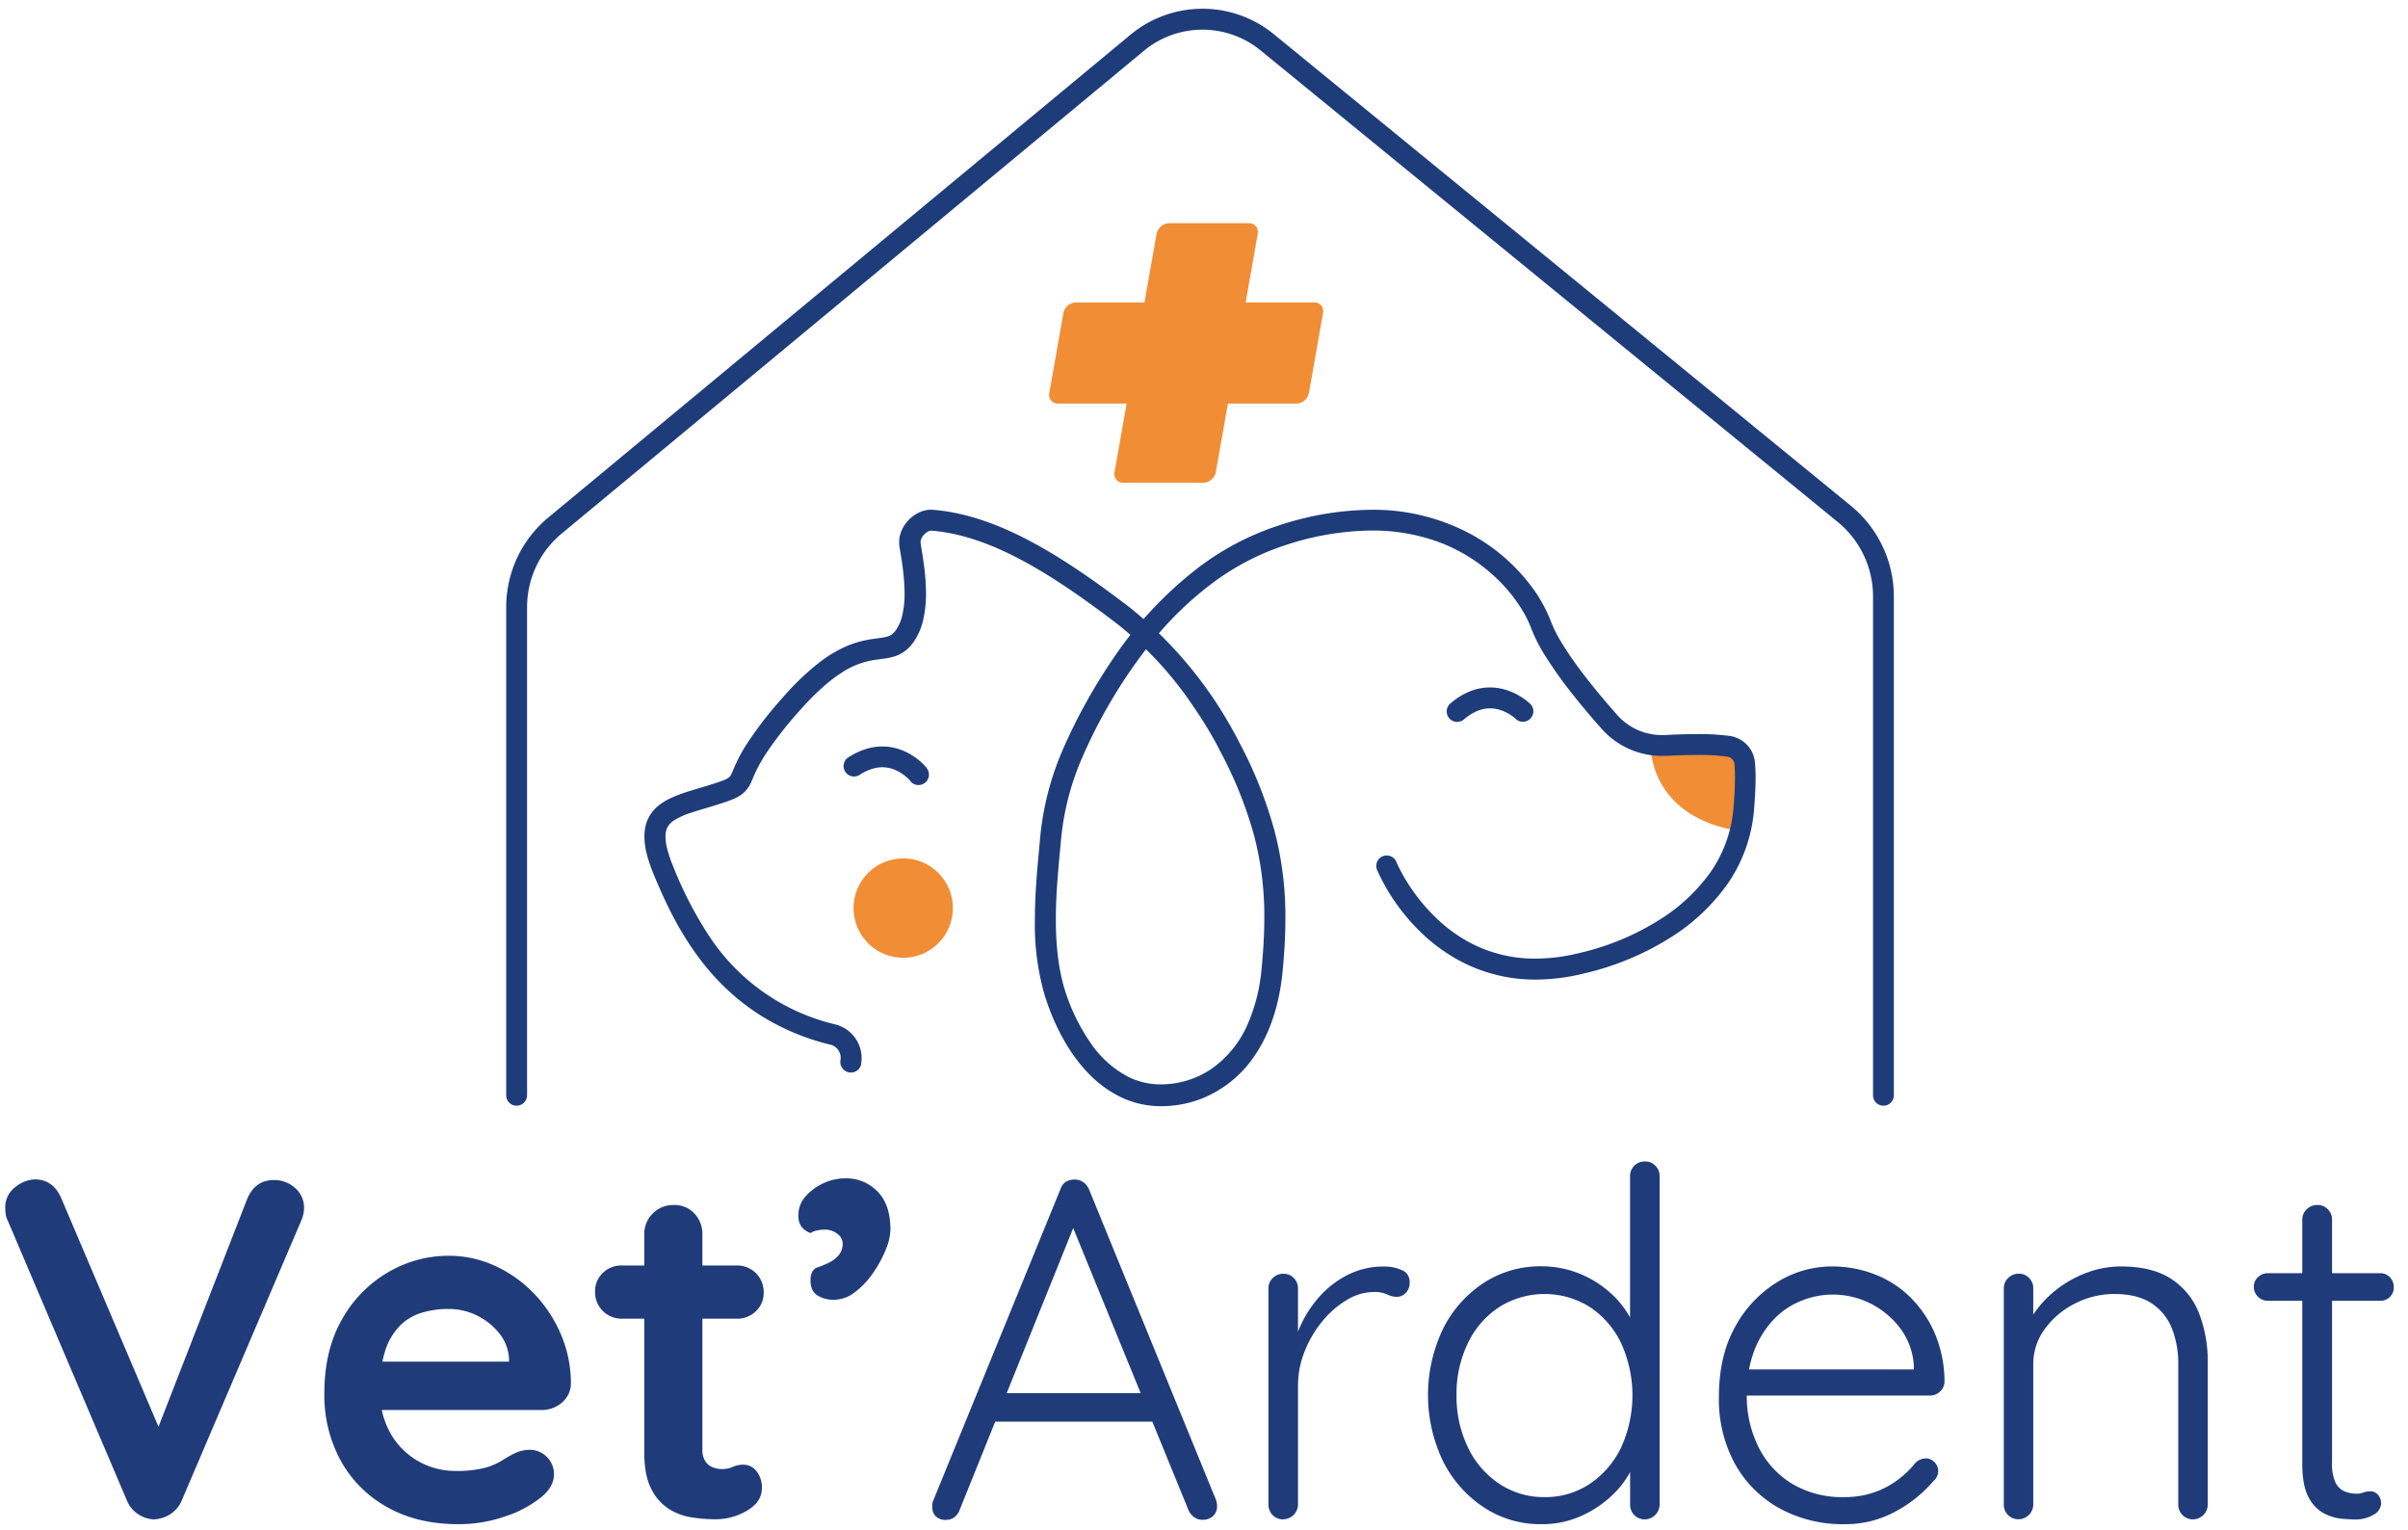
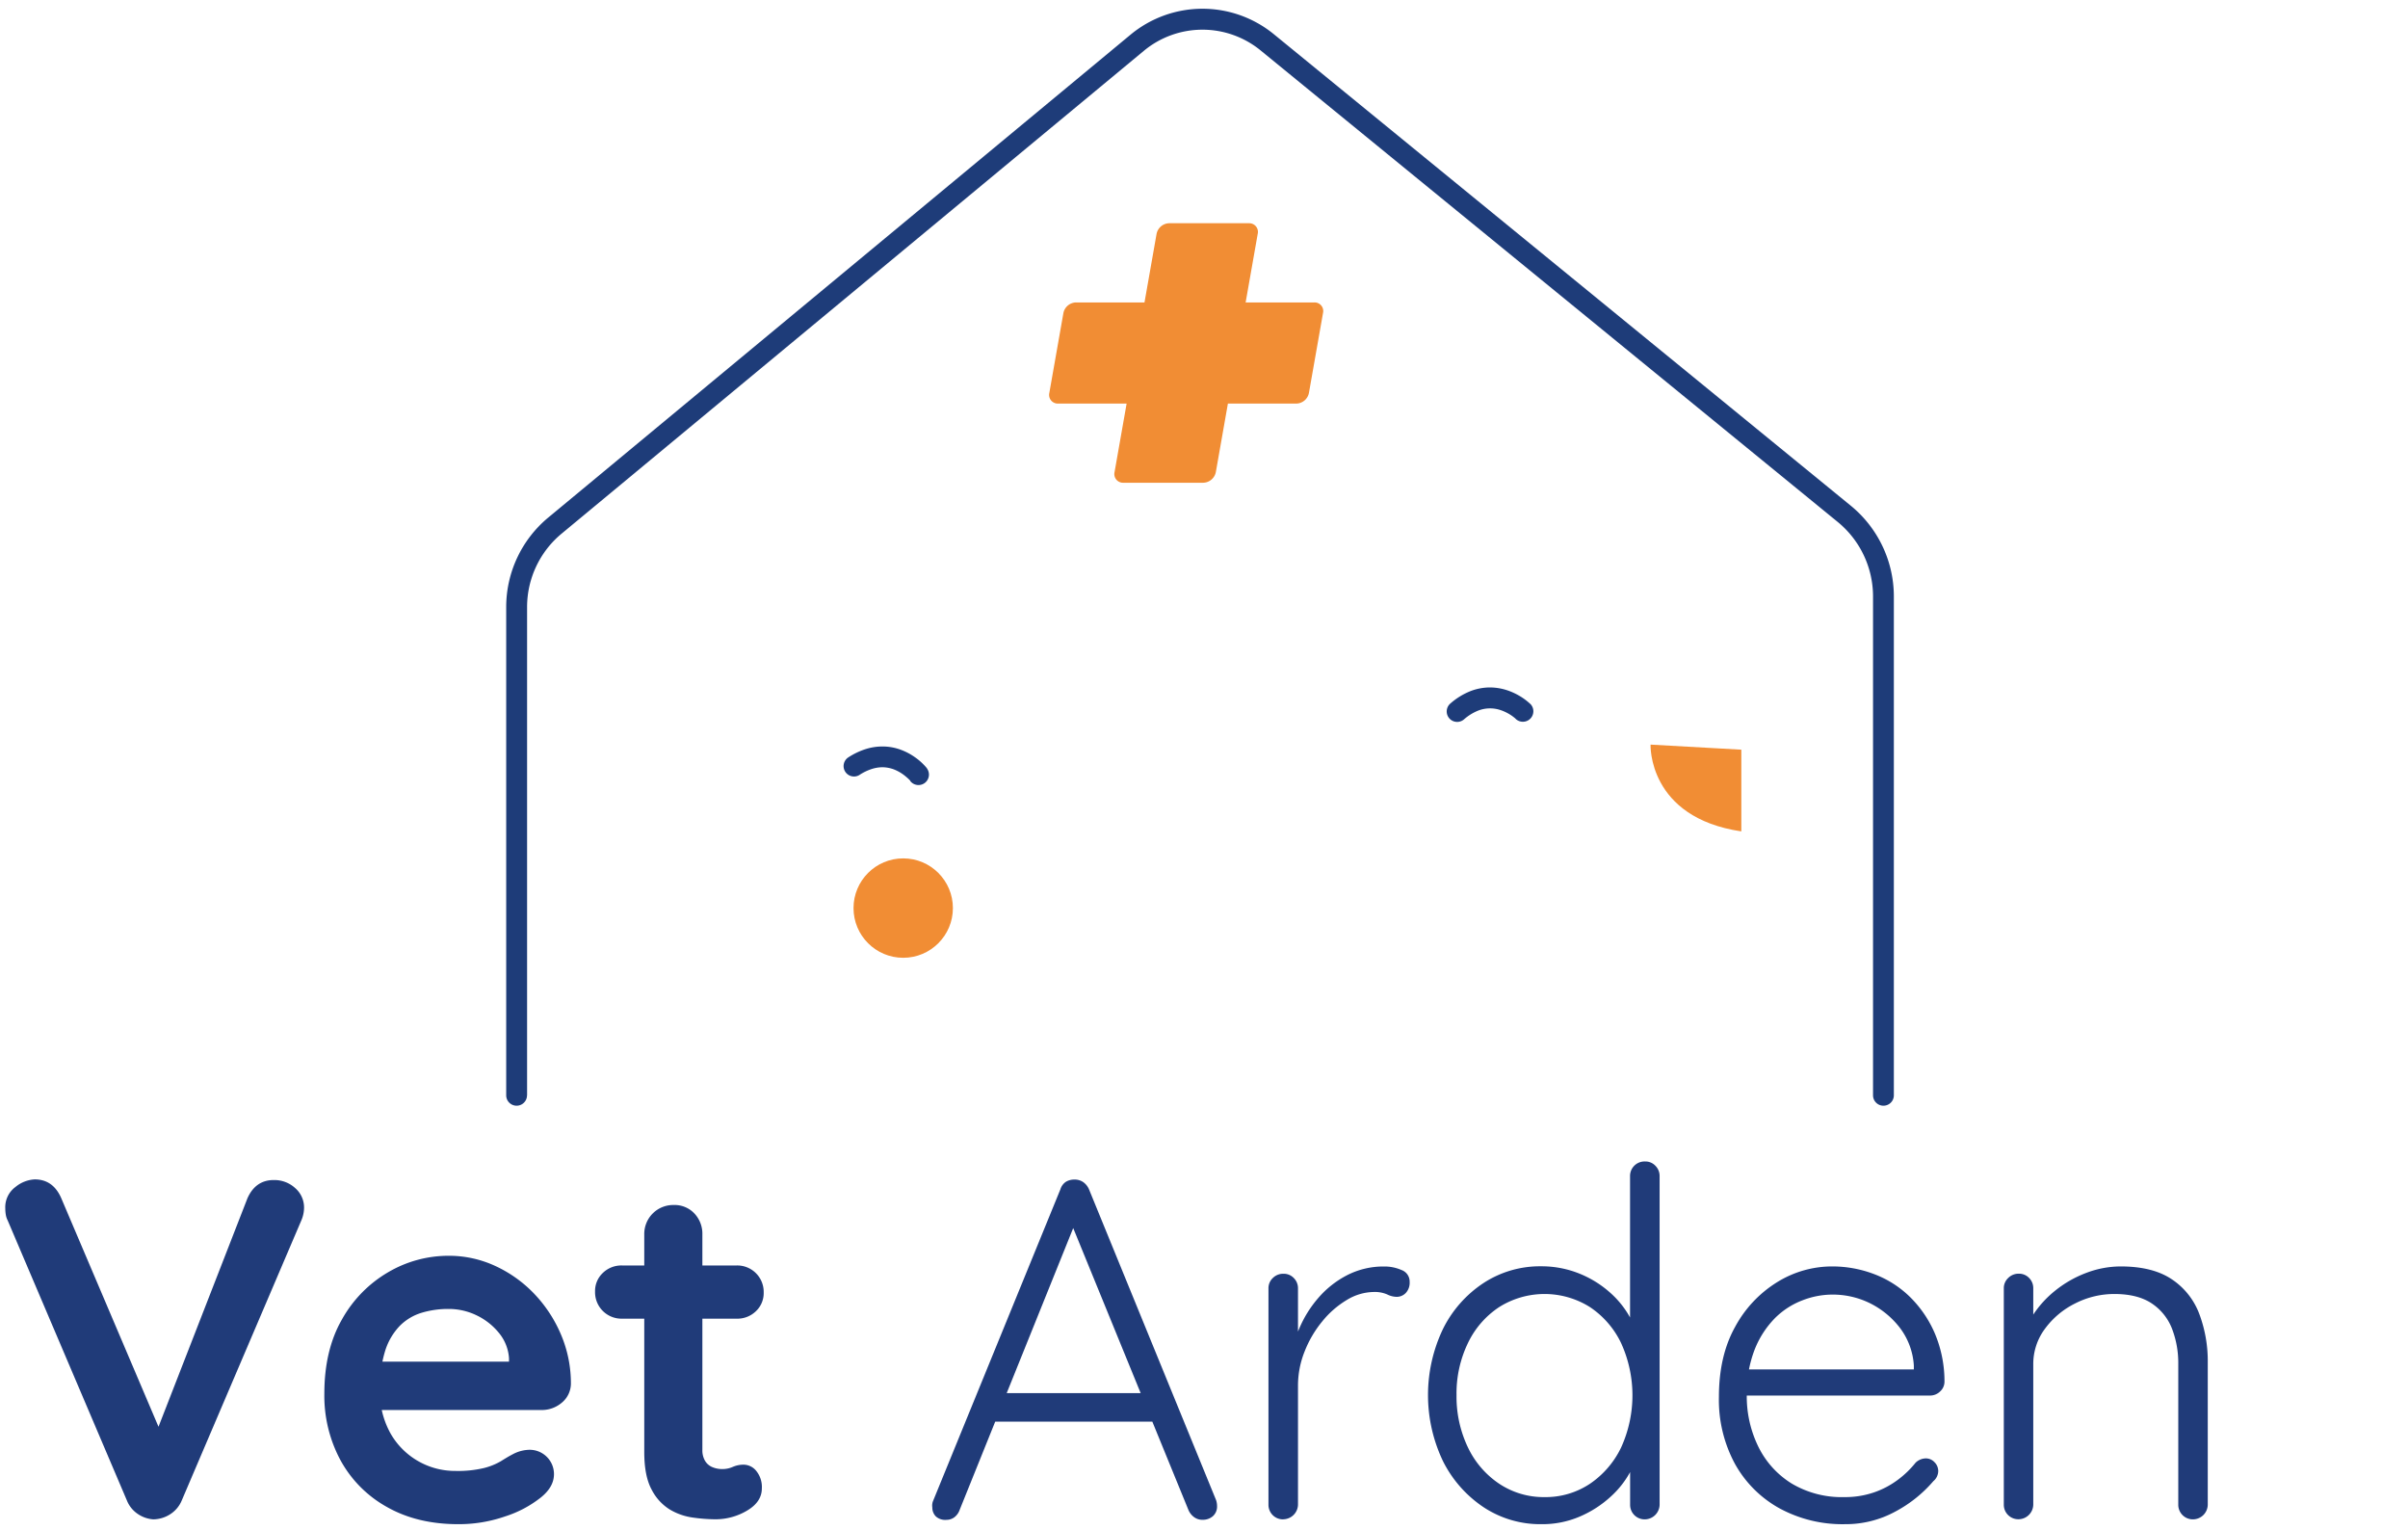
<svg xmlns="http://www.w3.org/2000/svg" id="Calque_1" data-name="Calque 1" viewBox="0 0 694 440.9">
  <defs>
    <style>.cls-1{fill:#f18d34;}.cls-2{fill:#1e3c79;}.cls-3{fill:#203b79;}</style>
  </defs>
  <path class="cls-1" d="M475.7,214.54s-.87,21,26.16,25V216Z" />
  <path class="cls-2" d="M151.91,315.58V174.92a27.48,27.48,0,0,1,9.93-21.15L329.68,14.63a26.47,26.47,0,0,1,33.61-.12L529.62,150.37a27.75,27.75,0,0,1,10.2,21.51v143.7a3,3,0,0,0,6,0V171.88a33.8,33.8,0,0,0-12.42-26.18L367.11,9.84a32.5,32.5,0,0,0-41.28.15L158,149.13a33.53,33.53,0,0,0-12.11,25.79V315.58a3,3,0,0,0,6,0Z" />
  <path class="cls-2" d="M441.07,202.85a17.37,17.37,0,0,0-3.27-2.42,18.32,18.32,0,0,0-3.62-1.61,16,16,0,0,0-4.77-.75,15.6,15.6,0,0,0-5.59,1.05A20.07,20.07,0,0,0,418,202.7a3,3,0,1,0,3.93,4.57,14.07,14.07,0,0,1,4.07-2.52,9.46,9.46,0,0,1,6.39-.18,12.81,12.81,0,0,1,3.32,1.65c.4.28.7.53.9.69l.2.18,0,0h0l1.38-1.41-1.4,1.4h0l1.38-1.41-1.4,1.4a3,3,0,1,0,4.27-4.27Z" />
  <path class="cls-2" d="M267.22,221.44a17,17,0,0,0-3.45-3.21,17.58,17.58,0,0,0-4-2.15,15.12,15.12,0,0,0-5.45-1,16,16,0,0,0-4.83.75,20.73,20.73,0,0,0-5.15,2.49,3,3,0,0,0,3.3,5,14.54,14.54,0,0,1,3.65-1.77,10.31,10.31,0,0,1,3-.49,9.72,9.72,0,0,1,3.33.62,12.12,12.12,0,0,1,3.59,2.19,11.12,11.12,0,0,1,1,.93l.22.24,0,0h0l1-.83-1.05.82h0l1-.83-1.05.82a3,3,0,1,0,4.77-3.68Z" />
-   <path class="cls-2" d="M248.18,306.52a10,10,0,0,0-7.39-11.35,60,60,0,0,1-36.75-26A110.18,110.18,0,0,1,194,249.59a36.74,36.74,0,0,1-1.7-5,14.67,14.67,0,0,1-.5-3.54,6.82,6.82,0,0,1,.23-1.86,4.18,4.18,0,0,1,.51-1.13,5.48,5.48,0,0,1,1.69-1.67,21.77,21.77,0,0,1,5.18-2.3c2.2-.73,4.81-1.45,7.64-2.35,1.62-.51,2.89-.94,4-1.39a12.91,12.91,0,0,0,2.51-1.32,7.91,7.91,0,0,0,1.68-1.58,9.07,9.07,0,0,0,1-1.55c.44-.89.75-1.72,1.2-2.73a43.07,43.07,0,0,1,3.55-6.38,108.76,108.76,0,0,1,9.16-11.7c4.95-5.63,9-9.07,12.31-11.2a23.38,23.38,0,0,1,10.08-3.81c.89-.13,1.76-.23,2.65-.37a18.64,18.64,0,0,0,2.07-.43,10.4,10.4,0,0,0,3.23-1.46,11.36,11.36,0,0,0,2.85-2.89,18.61,18.61,0,0,0,2.83-6.8,33.42,33.42,0,0,0,.71-7.22,65.62,65.62,0,0,0-.78-9.43c-.19-1.33-.38-2.5-.53-3.42-.08-.47-.14-.87-.18-1.18s-.07-.55-.08-.63h0v-.08a2.56,2.56,0,0,1,.24-1,4.34,4.34,0,0,1,1.33-1.64,3.43,3.43,0,0,1,.86-.49,2.13,2.13,0,0,1,.78-.16l-.1-3-.22,3c8.35.61,16.94,3.58,25.91,8.32s18.31,11.24,28.11,18.74A104.56,104.56,0,0,1,344,203.63c2.51,3.65,4.42,6.84,5.69,9.1.64,1.14,1.12,2,1.44,2.65l.35.69a1.44,1.44,0,0,0,.08.17l0,0h0l.47-.23-.47.23h0l.47-.23-.47.23,0,0,0,0a118.05,118.05,0,0,1,9.82,24.28,91,91,0,0,1,3,23.86c0,4.62-.27,9.49-.79,14.77a51,51,0,0,1-3.74,15.33,30.36,30.36,0,0,1-11,13.69,26,26,0,0,1-14.33,4.26,20.8,20.8,0,0,1-9-2,29.6,29.6,0,0,1-11.07-9.75,55.8,55.8,0,0,1-7.63-15.7C305,279,304.3,272,304.3,265c0-7.94.84-15.9,1.47-22.8A76.77,76.77,0,0,1,312,218.05a147.34,147.34,0,0,1,20.32-33.58,98.17,98.17,0,0,1,16.6-16.08,72.55,72.55,0,0,1,21.17-11.19,81,81,0,0,1,25.12-4.34,55.6,55.6,0,0,1,18.57,3,48.77,48.77,0,0,1,18.78,12,45.18,45.18,0,0,1,5.58,7,32.46,32.46,0,0,1,3.14,6.12,44.46,44.46,0,0,0,3.69,7.37,118.09,118.09,0,0,0,8.1,11.48c2.94,3.73,5.95,7.25,8.53,10.16a23.19,23.19,0,0,0,17.34,7.8l1.26,0c2.8-.15,5.95-.27,9-.27a63.73,63.73,0,0,1,8.54.47,2.47,2.47,0,0,1,1.46.74,2.22,2.22,0,0,1,.66,1.39,38.46,38.46,0,0,1,.17,3.93c0,2.69-.18,5.69-.39,8.3a37.77,37.77,0,0,1-6.49,18.7,51.45,51.45,0,0,1-13.17,12.86A74.73,74.73,0,0,1,455,274.63a52.57,52.57,0,0,1-12.42,1.57,39.86,39.86,0,0,1-18.38-4.31,43.27,43.27,0,0,1-9.87-7,54,54,0,0,1-9.11-11.25c-1-1.6-1.68-3-2.14-3.89-.23-.47-.39-.84-.5-1.08a2.36,2.36,0,0,0-.12-.26l0-.06h0l-.21.09.21-.09h0l-.21.09.21-.09-1.95.8,1.95-.79h0l-1.95.8,1.95-.79a3,3,0,1,0-5.59,2.26,57.49,57.49,0,0,0,10.46,15.76,50.52,50.52,0,0,0,14.15,10.85,46.14,46.14,0,0,0,21.12,5,58,58,0,0,0,13.85-1.75,80.76,80.76,0,0,0,26.9-11.59A57.81,57.81,0,0,0,498,254.53a44,44,0,0,0,7.56-21.68c.22-2.71.41-5.84.41-8.79a43.75,43.75,0,0,0-.2-4.54,8.36,8.36,0,0,0-2.36-5,8.58,8.58,0,0,0-4.89-2.48,68.21,68.21,0,0,0-9.41-.53c-3.17,0-6.42.12-9.3.28l-.93,0A17.16,17.16,0,0,1,466.09,206c-3.36-3.79-7.47-8.64-11.09-13.54-1.8-2.44-3.49-4.9-4.89-7.22a38.72,38.72,0,0,1-3.19-6.34,41.24,41.24,0,0,0-5.54-9.91A54.1,54.1,0,0,0,424.09,154a59.17,59.17,0,0,0-28.9-7.12,86.93,86.93,0,0,0-27,4.64,78.52,78.52,0,0,0-22.92,12.1,112.11,112.11,0,0,0-24.6,26.35,160.91,160.91,0,0,0-14.22,25.69,82.91,82.91,0,0,0-6.7,26c-.62,6.84-1.49,15-1.49,23.35a73,73,0,0,0,2.9,22c2.71,8.51,6.82,16.29,12.39,22.1a32.78,32.78,0,0,0,9.48,7,26.64,26.64,0,0,0,11.58,2.61,31.94,31.94,0,0,0,12-2.3,33.16,33.16,0,0,0,15.21-12.59c4.06-6.07,6.86-14,7.82-23.82.53-5.43.82-10.5.82-15.36a97,97,0,0,0-3.18-25.41A123.24,123.24,0,0,0,357,213.59l-2.67,1.4,2.72-1.31a119.6,119.6,0,0,0-31.3-38.54c-9.92-7.59-19.49-14.28-28.95-19.28s-18.81-8.31-28.29-9l-.15,0h-.16a8.52,8.52,0,0,0-3.58.93,10.25,10.25,0,0,0-3.87,3.42,9.77,9.77,0,0,0-1.15,2.31,8.26,8.26,0,0,0-.45,2.64c0,.14,0,.29,0,.44h0c0,.38.07.72.12,1.12.1.68.24,1.49.39,2.44a68.1,68.1,0,0,1,1.05,10.75,28.18,28.18,0,0,1-.57,5.94,12.62,12.62,0,0,1-1.88,4.62,5.18,5.18,0,0,1-1.38,1.42,4.59,4.59,0,0,1-1.3.56,14.52,14.52,0,0,1-1.74.34c-1.22.18-2.79.34-4.64.73a27.94,27.94,0,0,0-4.63,1.41,36.41,36.41,0,0,0-8.51,5,76.13,76.13,0,0,0-10.58,10.18A108.81,108.81,0,0,0,215,214.71a47.18,47.18,0,0,0-3.19,5.95c-.49,1.11-.81,1.94-1.06,2.44a3.27,3.27,0,0,1-.41.67,1.17,1.17,0,0,1-.32.28,7.18,7.18,0,0,1-1.5.76c-.79.32-1.89.7-3.36,1.16-2.35.75-4.63,1.39-6.78,2.07a42.94,42.94,0,0,0-4.6,1.7,18.53,18.53,0,0,0-3.09,1.7,11.38,11.38,0,0,0-3.64,3.93,10.26,10.26,0,0,0-1,2.66,13.26,13.26,0,0,0-.33,3,21,21,0,0,0,.67,5,43.34,43.34,0,0,0,2,5.87c3.4,8.23,8.11,18.5,16,27.76a65.57,65.57,0,0,0,14.47,12.69A67.83,67.83,0,0,0,239.34,301a3.77,3.77,0,0,1,2.14,1.39,3.9,3.9,0,0,1,.81,2.4,4.2,4.2,0,0,1-.06.69,3,3,0,1,0,6,1Z" />
  <circle class="cls-1" cx="260.31" cy="261.64" r="14.32" />
  <path class="cls-1" d="M378.8,87.14H359l3.48-19.75A2.5,2.5,0,0,0,360,64.32H336.93a3.81,3.81,0,0,0-3.6,3.07l-3.48,19.75H310.08a3.8,3.8,0,0,0-3.59,3l-4.07,23.08a2.5,2.5,0,0,0,2.52,3.06H324.7l-3.48,19.75a2.5,2.5,0,0,0,2.52,3.06H346.8a3.81,3.81,0,0,0,3.61-3.06l3.48-19.75h19.76a3.79,3.79,0,0,0,3.59-3.06l4.07-23.08A2.48,2.48,0,0,0,378.8,87.14Z" />
  <path class="cls-3" d="M79,340a8.83,8.83,0,0,1,6.06,2.3A7.41,7.41,0,0,1,87.63,348a9.47,9.47,0,0,1-.84,3.76L52.38,432.32a8.63,8.63,0,0,1-3.56,4.11,9.16,9.16,0,0,1-4.66,1.33,9,9,0,0,1-4.32-1.47,8.46,8.46,0,0,1-3.21-3.83L2.22,351.65a5.63,5.63,0,0,1-.56-1.74,11.75,11.75,0,0,1-.14-1.74A7.25,7.25,0,0,1,4.45,342,9.51,9.51,0,0,1,10,339.81q5.3,0,7.66,5.43L48.2,417l-4.88.14,28-71.9Q73.69,339.94,79,340Z" />
  <path class="cls-3" d="M132.07,439.15q-11.83,0-20.55-4.95a34.08,34.08,0,0,1-13.37-13.44,39.19,39.19,0,0,1-4.67-19.23q0-12.54,5.08-21.38a36,36,0,0,1,13.31-13.59,34.32,34.32,0,0,1,17.42-4.74,31.73,31.73,0,0,1,13.44,2.93,36.83,36.83,0,0,1,11.22,8,39,39,0,0,1,7.73,11.77,35.9,35.9,0,0,1,2.86,14.21,7.19,7.19,0,0,1-2.65,5.44,8.87,8.87,0,0,1-5.85,2.09H102.81l-4.18-13.93h51.14l-3.07,2.78v-3.76a12.76,12.76,0,0,0-2.85-7.24,18.63,18.63,0,0,0-6.41-5.09,18.35,18.35,0,0,0-8.15-1.88,26.56,26.56,0,0,0-7.81,1.11,15,15,0,0,0-6.27,3.77,18.25,18.25,0,0,0-4.18,7.1,35.34,35.34,0,0,0-1.53,11.29,24.4,24.4,0,0,0,3.14,12.75,21.4,21.4,0,0,0,18.6,10.65,32.37,32.37,0,0,0,8.22-.83,18.49,18.49,0,0,0,4.94-2c1.26-.79,2.39-1.47,3.42-2a10.58,10.58,0,0,1,4.73-1.26,7,7,0,0,1,7.11,7q0,3.76-3.9,6.83a32.45,32.45,0,0,1-10.17,5.36A40.6,40.6,0,0,1,132.07,439.15Z" />
  <path class="cls-3" d="M179.3,364.61h33a7.62,7.62,0,0,1,7.8,7.8,7.16,7.16,0,0,1-2.23,5.37,7.67,7.67,0,0,1-5.57,2.16h-33a7.62,7.62,0,0,1-7.8-7.81,7.15,7.15,0,0,1,2.23-5.36A7.67,7.67,0,0,1,179.3,364.61Zm14.91-17.42a7.8,7.8,0,0,1,5.92,2.44,8.52,8.52,0,0,1,2.3,6.06v62a6,6,0,0,0,.77,3.21,4.38,4.38,0,0,0,2.09,1.81,7.28,7.28,0,0,0,2.85.56,7.36,7.36,0,0,0,3.07-.63,7.68,7.68,0,0,1,3.2-.63,4.73,4.73,0,0,1,3.56,1.81,7.36,7.36,0,0,1,1.6,5q0,3.9-4.25,6.41a17.71,17.71,0,0,1-9.13,2.51,47.27,47.27,0,0,1-6.48-.49A17.61,17.61,0,0,1,193,434.9a14.45,14.45,0,0,1-5.23-5.78q-2.09-3.9-2.09-10.73v-62.7a8.34,8.34,0,0,1,8.5-8.5Z" />
-   <path class="cls-3" d="M256.63,354.3A15.88,15.88,0,0,1,255.3,360a33.81,33.81,0,0,1-3.62,6.69,23.85,23.85,0,0,1-5.22,5.57,10,10,0,0,1-6.13,2.23,8.63,8.63,0,0,1-4.74-1.25q-2-1.26-2-4.32c0-2,.67-3.3,2-3.76a28.94,28.94,0,0,0,3.41-1.4,8.91,8.91,0,0,0,2.86-2.29,5.13,5.13,0,0,0,1-3.28,3.52,3.52,0,0,0-1.46-2.65,5.7,5.7,0,0,0-3.83-1.25,10.66,10.66,0,0,0-2,.21,5.21,5.21,0,0,0-1.95.77,5.92,5.92,0,0,1-2.51-1.68,5.18,5.18,0,0,1-1-3.48,7.94,7.94,0,0,1,2.09-5.43,15.11,15.11,0,0,1,5.15-3.77,14.54,14.54,0,0,1,6-1.39,12.48,12.48,0,0,1,9.54,3.76Q256.63,347.06,256.63,354.3Z" />
  <path class="cls-3" d="M310.41,351.1l-33.86,84A4.52,4.52,0,0,1,275,437.2a3.77,3.77,0,0,1-2.23.7,4,4,0,0,1-3.07-1,3.63,3.63,0,0,1-1-2.58,3.58,3.58,0,0,1,.14-1.67l36.78-90a4,4,0,0,1,1.6-2.16,4.64,4.64,0,0,1,2.44-.63,4.27,4.27,0,0,1,2.58.77,4.94,4.94,0,0,1,1.6,2l36.64,89.58a5.19,5.19,0,0,1,.28,1.68,3.69,3.69,0,0,1-1.25,3,4.43,4.43,0,0,1-2.93,1,4,4,0,0,1-2.44-.77,4.94,4.94,0,0,1-1.6-2L307.9,350.4Zm-25.78,58.51,3.49-8.22h43.19l1.67,8.22Z" />
  <path class="cls-3" d="M369.9,437.76a4.17,4.17,0,0,1-4.32-4.18V371.16a4,4,0,0,1,1.25-2.93A4.2,4.2,0,0,1,369.9,367a4,4,0,0,1,3,1.25,4.14,4.14,0,0,1,1.19,2.93v20.9l-2.09.42a32,32,0,0,1,2.44-9.69,33,33,0,0,1,5.5-8.84,27.74,27.74,0,0,1,8.29-6.55,22.9,22.9,0,0,1,10.8-2.51,12,12,0,0,1,4.87,1,3.54,3.54,0,0,1,2.37,3.42,4.34,4.34,0,0,1-1.11,3.2,3.62,3.62,0,0,1-2.65,1.12,6.34,6.34,0,0,1-2.72-.7,9,9,0,0,0-3.83-.7,15.27,15.27,0,0,0-7.8,2.3,26.75,26.75,0,0,0-7.1,6.2,31.87,31.87,0,0,0-5.09,8.71,26.44,26.44,0,0,0-1.88,9.68v34.42a4.31,4.31,0,0,1-4.18,4.18Z" />
  <path class="cls-3" d="M474.12,334.65a3.93,3.93,0,0,1,3,1.26,4.12,4.12,0,0,1,1.19,2.92v94.75a4.31,4.31,0,0,1-4.18,4.18,4.17,4.17,0,0,1-4.32-4.18V417l2.51-1.95a18.8,18.8,0,0,1-2.09,8.29,26.84,26.84,0,0,1-5.93,7.8,31.45,31.45,0,0,1-8.91,5.78,27.25,27.25,0,0,1-11.08,2.23,29.59,29.59,0,0,1-16.72-4.88A34.49,34.49,0,0,1,415.88,421a44.18,44.18,0,0,1,0-38.11,33.78,33.78,0,0,1,11.7-13.23,29.69,29.69,0,0,1,16.58-4.81,29.11,29.11,0,0,1,11,2.09,30.3,30.3,0,0,1,9.12,5.71,26.71,26.71,0,0,1,6.2,8.29,22.16,22.16,0,0,1,2.23,9.68l-2.92-2.09V338.83a4.17,4.17,0,0,1,4.32-4.18Zm-29,96.7a23,23,0,0,0,13.09-3.83,26.39,26.39,0,0,0,9-10.45,36.27,36.27,0,0,0,0-30.1,25.84,25.84,0,0,0-9-10.38,24.56,24.56,0,0,0-26.12,0A25.62,25.62,0,0,0,423.05,387a33.38,33.38,0,0,0-3.27,15A33.83,33.83,0,0,0,423.05,417a26,26,0,0,0,9.06,10.52A23.09,23.09,0,0,0,445.14,431.35Z" />
  <path class="cls-3" d="M531.8,439.15a38,38,0,0,1-19-4.6A32.81,32.81,0,0,1,500,421.73a38.77,38.77,0,0,1-4.6-19.22q0-11.85,4.67-20.21a34.17,34.17,0,0,1,12.12-12.88A30,30,0,0,1,528,364.89,33.83,33.83,0,0,1,540,367.05a29.82,29.82,0,0,1,10.24,6.41,33,33,0,0,1,7.24,10.38,35.45,35.45,0,0,1,2.93,14.21,3.79,3.79,0,0,1-1.26,2.86,4.11,4.11,0,0,1-2.92,1.18H500.31l-1.67-7.52h54.75l-1.81,1.67v-2.79a20,20,0,0,0-4.18-11.08,24.81,24.81,0,0,0-8.71-7A24.29,24.29,0,0,0,528,373a24,24,0,0,0-8.56,1.67,22.57,22.57,0,0,0-8,5.23,27,27,0,0,0-5.78,9.05,34.73,34.73,0,0,0-2.23,13,32.87,32.87,0,0,0,3.35,14.91,25.81,25.81,0,0,0,9.61,10.59,28.2,28.2,0,0,0,15.19,3.9,25.59,25.59,0,0,0,8.64-1.4,25.09,25.09,0,0,0,6.89-3.69,27,27,0,0,0,4.95-4.8,4.32,4.32,0,0,1,2.92-1.26,3.37,3.37,0,0,1,2.58,1.12,3.56,3.56,0,0,1,1.05,2.5,3.84,3.84,0,0,1-1.4,2.93,37.58,37.58,0,0,1-10.86,8.71A29.8,29.8,0,0,1,531.8,439.15Z" />
  <path class="cls-3" d="M611.21,364.89q9.19,0,14.7,3.69a20.71,20.71,0,0,1,7.94,10,38.65,38.65,0,0,1,2.44,14v41a4.29,4.29,0,0,1-4.18,4.18,4.19,4.19,0,0,1-4.32-4.18V393A27.51,27.51,0,0,0,626,382.86a15.45,15.45,0,0,0-5.85-7.31q-4.05-2.71-10.73-2.72a24.79,24.79,0,0,0-11.35,2.72,24,24,0,0,0-8.71,7.31A16.92,16.92,0,0,0,586,393v40.55a4.29,4.29,0,0,1-4.18,4.18,4.17,4.17,0,0,1-4.31-4.18V371.16a4,4,0,0,1,1.25-2.93,4.2,4.2,0,0,1,3.06-1.25,4,4,0,0,1,3,1.25,4.13,4.13,0,0,1,1.18,2.93v11.7l-3.2,5a18.13,18.13,0,0,1,2.86-8.57,30.06,30.06,0,0,1,6.61-7.39,32.58,32.58,0,0,1,9-5.15A27.94,27.94,0,0,1,611.21,364.89Z" />
-   <path class="cls-3" d="M653.57,366.84H686a3.72,3.72,0,0,1,2.79,1.18,4,4,0,0,1,1.11,2.86,3.79,3.79,0,0,1-3.9,3.9H653.57a4,4,0,0,1-4-4,3.69,3.69,0,0,1,1.18-2.79A4,4,0,0,1,653.57,366.84Zm14.35-19.65a3.93,3.93,0,0,1,3,1.26,4.12,4.12,0,0,1,1.19,2.92v69.95a12.88,12.88,0,0,0,1,5.85,5.15,5.15,0,0,0,2.72,2.57,9.41,9.41,0,0,0,3.34.63,5.42,5.42,0,0,0,2-.35,5.67,5.67,0,0,1,2-.34,2.83,2.83,0,0,1,2.16,1,3.52,3.52,0,0,1,.91,2.51,3.83,3.83,0,0,1-2.23,3.27,10.13,10.13,0,0,1-5.3,1.33c-.83,0-2.09-.07-3.76-.21a14.18,14.18,0,0,1-5.15-1.53,10.65,10.65,0,0,1-4.46-4.67q-1.81-3.35-1.81-9.62V351.37a4,4,0,0,1,1.25-2.92A4.17,4.17,0,0,1,667.92,347.19Z" />
</svg>